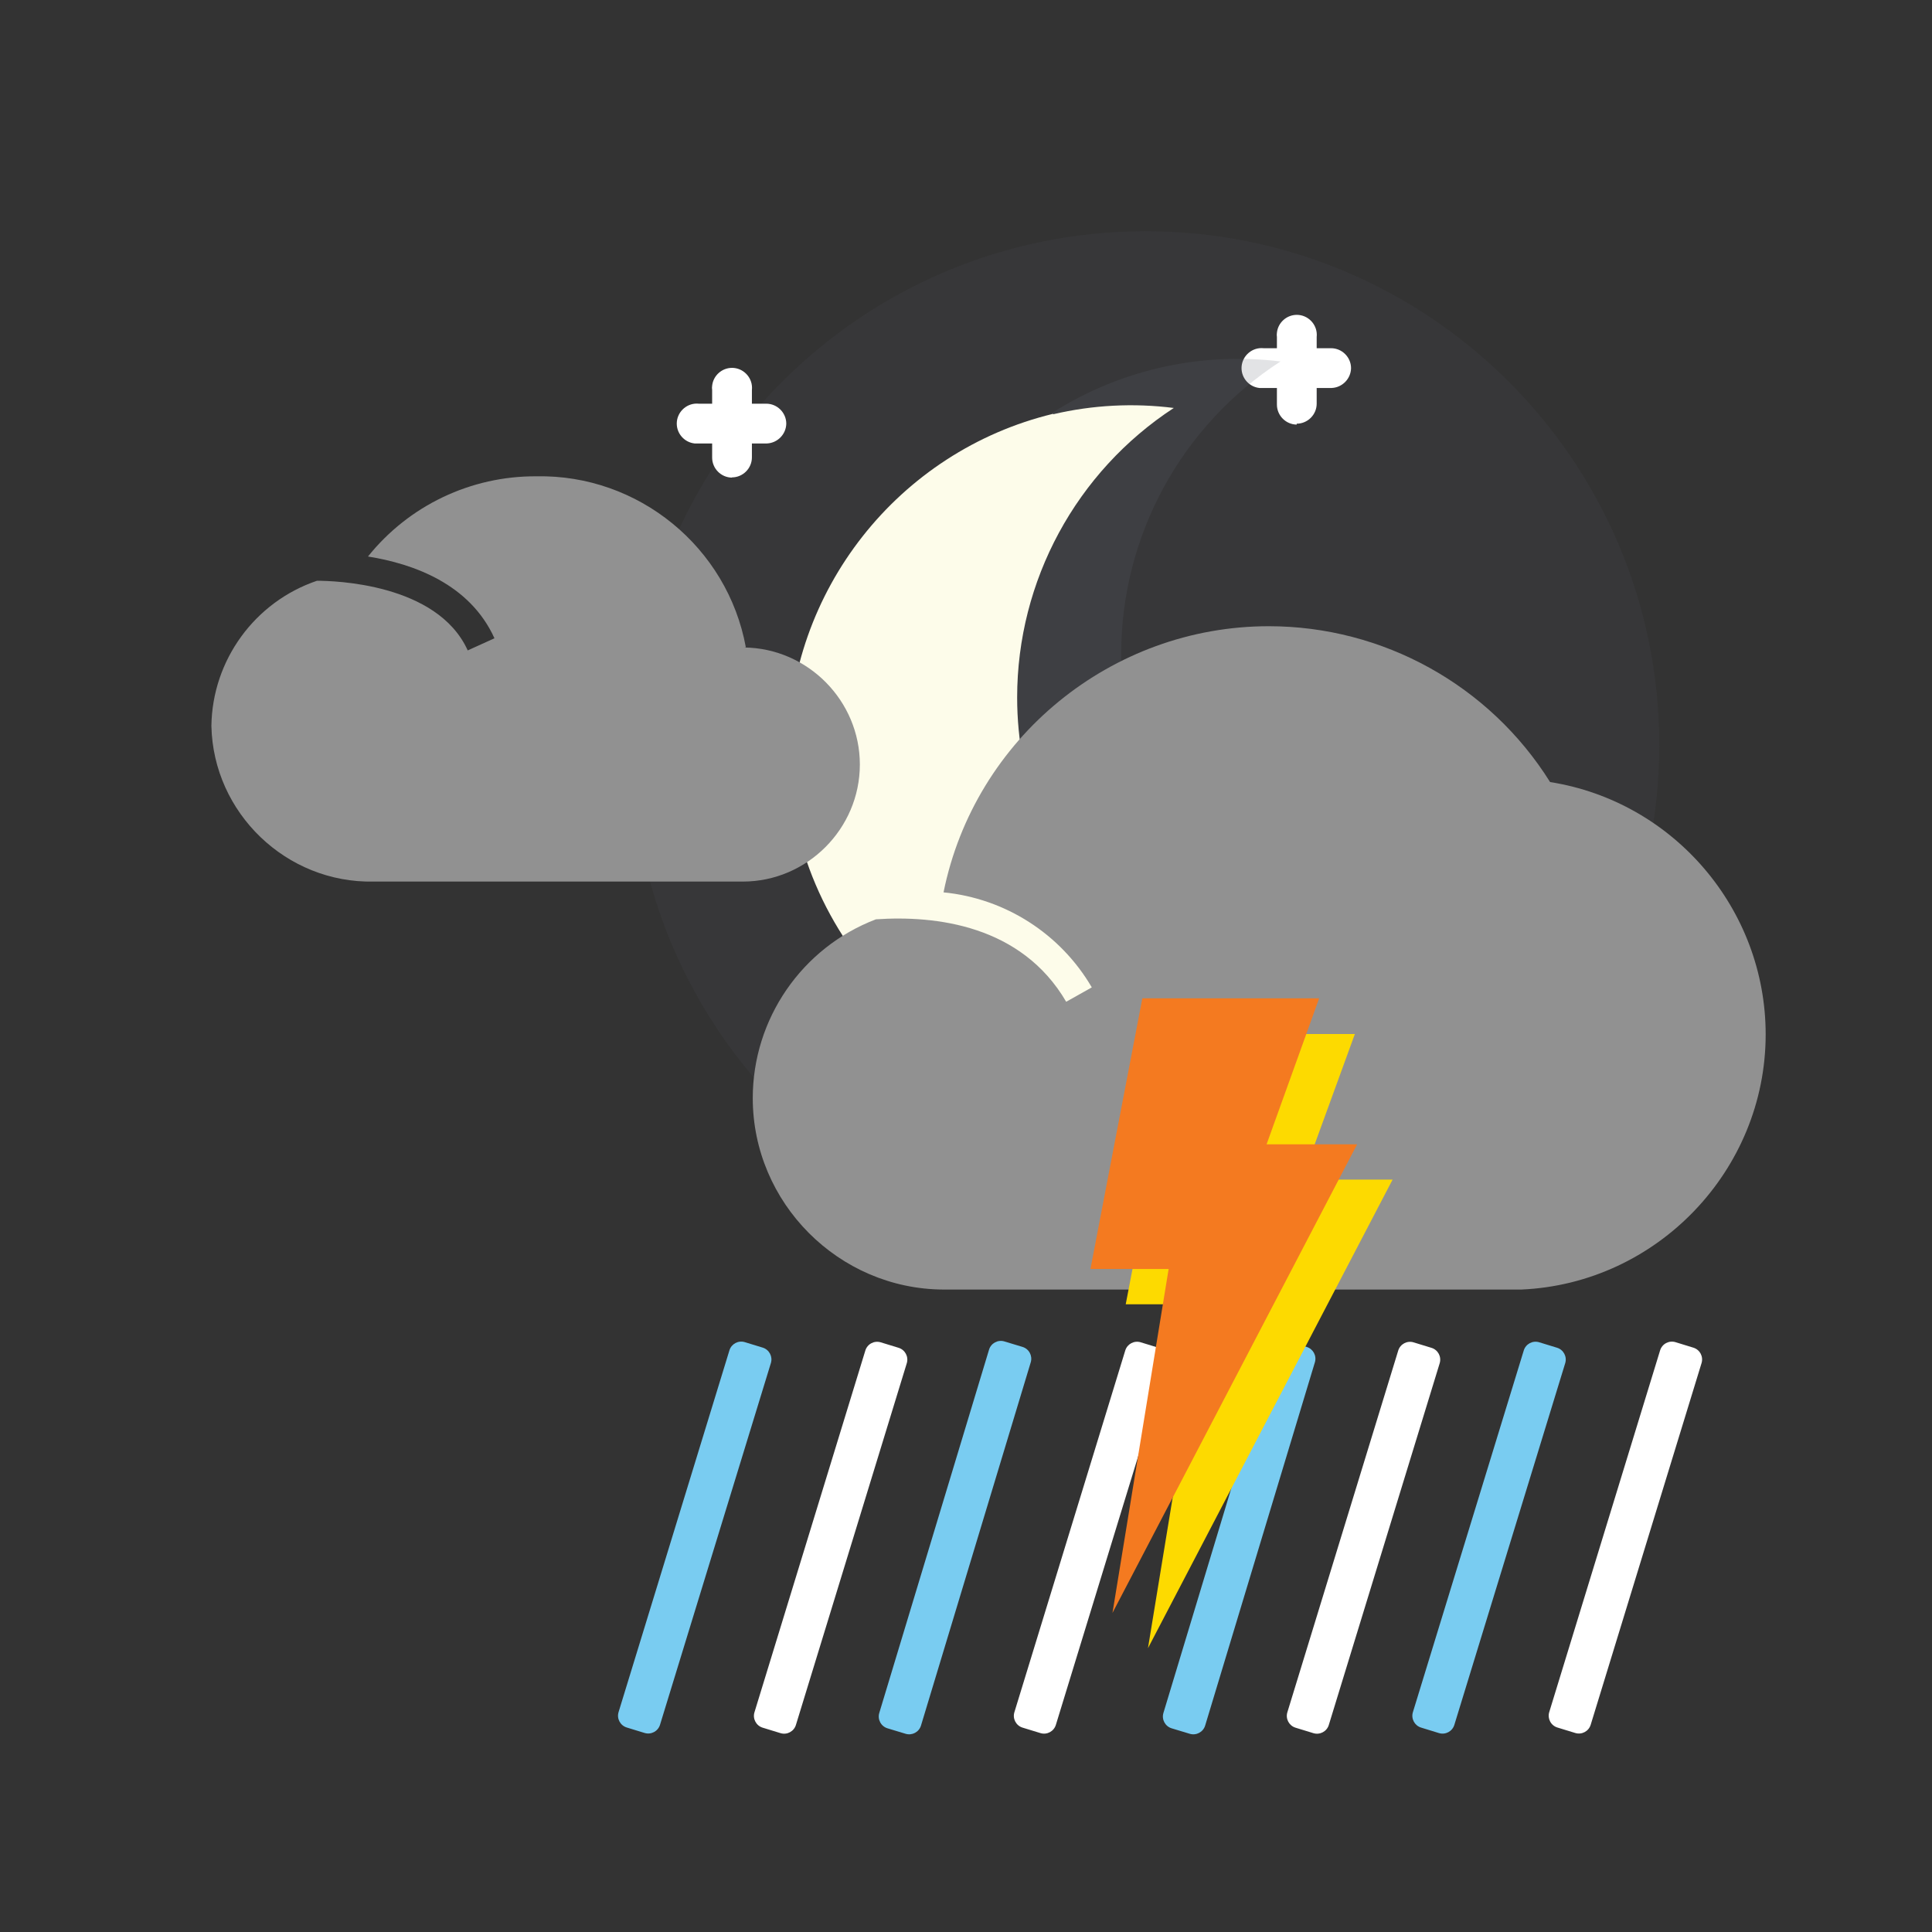
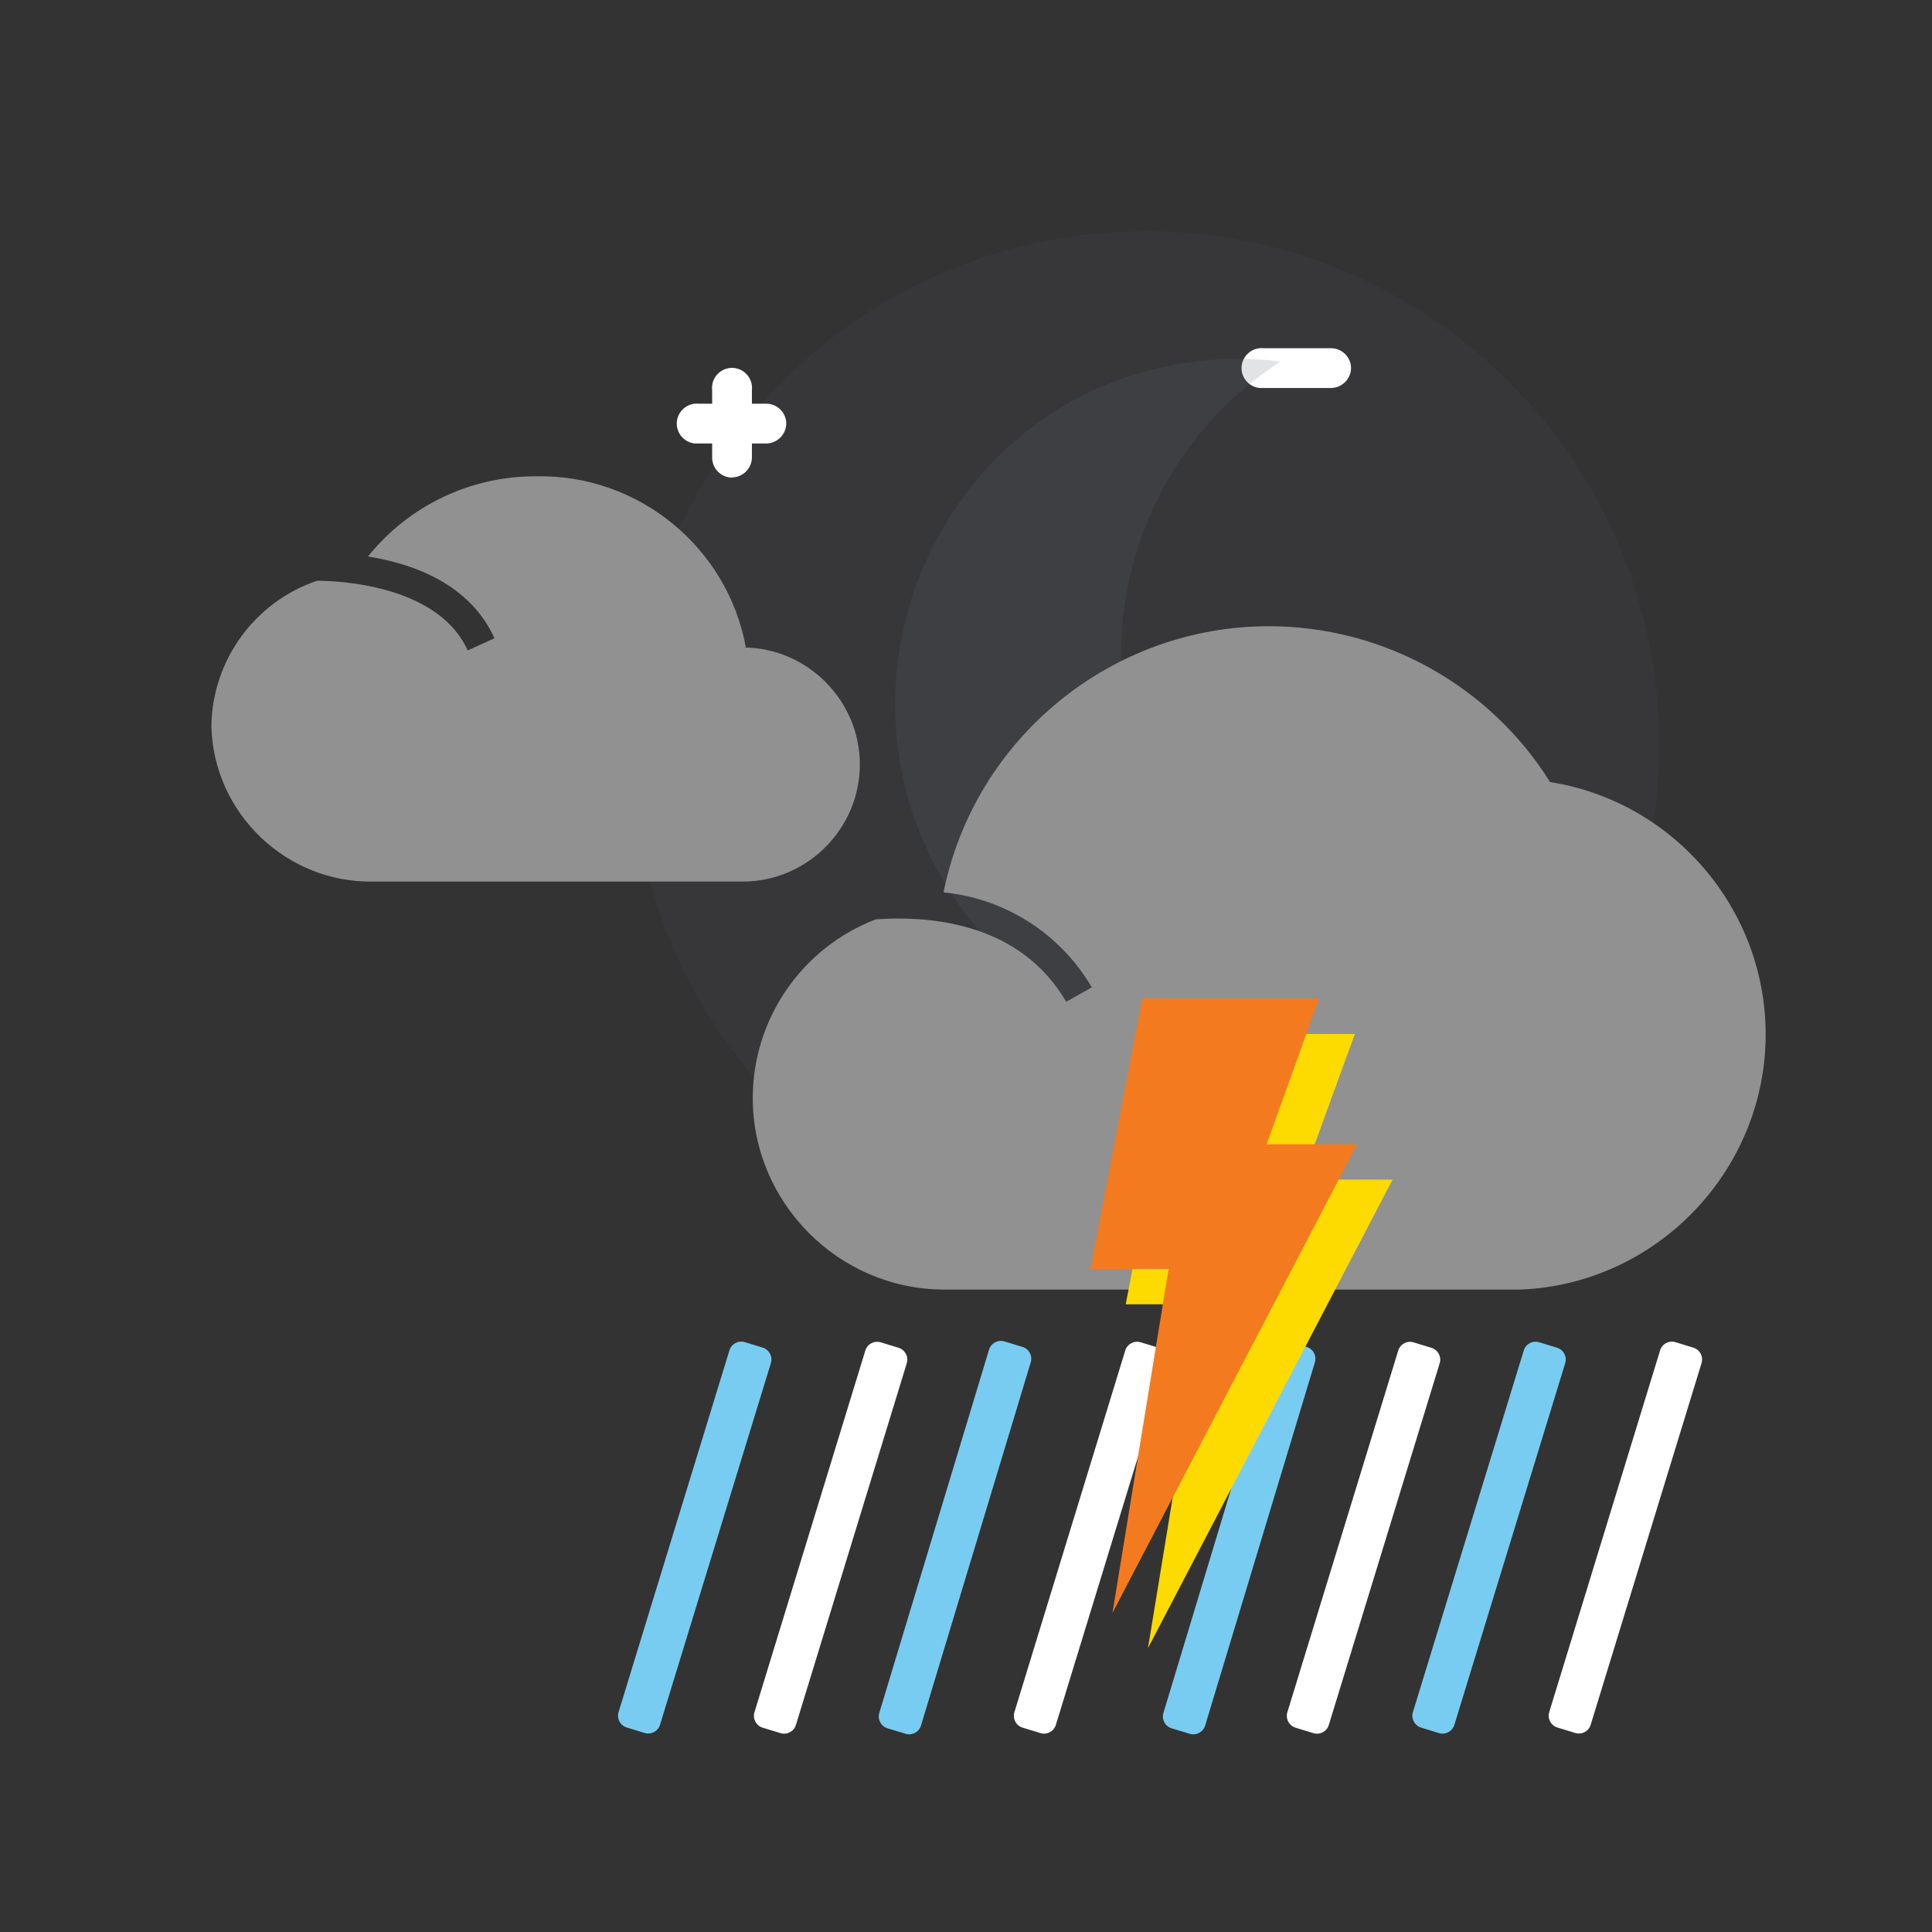
<svg xmlns="http://www.w3.org/2000/svg" width="86" height="86" viewBox="0 0 86 86" fill="none">
  <rect x="0" y="0" width="86" height="86" fill="#333333" stroke="none" />
  <path d="M51.037 56.033C63.668 56.007 73.886 45.746 73.859 33.115C73.833 20.485 63.572 10.267 50.941 10.293C38.311 10.32 28.093 20.58 28.119 33.211C28.146 45.842 38.407 56.059 51.037 56.033Z" fill="#44454E" fill-opacity="0.25" />
-   <path d="M61.3 36.15C61.788 36.15 62.19 35.748 62.19 35.26V32.26C62.193 32.228 62.195 32.197 62.195 32.165C62.195 31.677 61.793 31.275 61.305 31.275C60.852 31.275 60.468 31.62 60.42 32.07C60.41 32.133 60.41 32.197 60.42 32.26V35.26C60.42 35.263 60.42 35.267 60.42 35.27C60.42 35.755 60.816 36.155 61.3 36.16V36.15Z" fill="white" />
  <path d="M63.71 33.74C63.71 33.252 63.308 32.85 62.82 32.85H59.82C59.788 32.847 59.757 32.845 59.725 32.845C59.237 32.845 58.835 33.247 58.835 33.735C58.835 34.188 59.18 34.572 59.63 34.62H62.88C63.34 34.584 63.701 34.201 63.71 33.74Z" fill="white" />
  <path d="M32.58 21.25C33.068 21.25 33.47 20.848 33.47 20.36V17.36C33.473 17.328 33.475 17.297 33.475 17.265C33.475 16.777 33.073 16.375 32.585 16.375C32.132 16.375 31.748 16.72 31.7 17.17C31.69 17.233 31.69 17.297 31.7 17.36V20.36C31.7 20.363 31.7 20.367 31.7 20.37C31.7 20.855 32.096 21.255 32.58 21.26V21.25Z" fill="white" />
  <path d="M35 18.86C35 18.372 34.598 17.97 34.11 17.97H31.11C31.078 17.967 31.047 17.965 31.015 17.965C30.527 17.965 30.125 18.367 30.125 18.855C30.125 19.308 30.47 19.692 30.92 19.74H34.14C34.611 19.719 34.99 19.331 35 18.86Z" fill="white" />
-   <path d="M57.72 18.86C58.208 18.86 58.61 18.458 58.61 17.97V15C58.613 14.968 58.615 14.937 58.615 14.905C58.615 14.417 58.213 14.015 57.725 14.015C57.272 14.015 56.888 14.36 56.84 14.81C56.83 14.873 56.83 14.937 56.84 15V18C56.84 18.003 56.84 18.007 56.84 18.01C56.84 18.495 57.236 18.895 57.72 18.9V18.86Z" fill="white" />
  <path d="M60.14 16.39C60.14 15.902 59.738 15.5 59.25 15.5H56.25C56.218 15.497 56.187 15.495 56.155 15.495C55.667 15.495 55.265 15.897 55.265 16.385C55.265 16.838 55.61 17.222 56.06 17.27H59.28C59.751 17.249 60.13 16.861 60.14 16.39Z" fill="white" />
  <path d="M51.58 16.38C53.355 15.964 55.19 15.866 57 16.09C52.583 18.944 49.908 23.858 49.908 29.117C49.908 36.975 55.881 43.654 63.69 44.53C61.209 46.091 58.336 46.919 55.405 46.919C46.869 46.919 39.845 39.895 39.845 31.359C39.845 26.236 42.375 21.429 46.6 18.53C48.12 17.524 49.806 16.796 51.58 16.38Z" fill="#636573" fill-opacity="0.18" />
-   <path d="M46.88 18.44C48.639 18.027 50.458 17.933 52.25 18.16C47.904 20.999 45.277 25.853 45.277 31.044C45.277 38.815 51.162 45.428 58.88 46.33C56.384 47.948 53.472 48.809 50.497 48.809C42.044 48.809 35.087 41.853 35.087 33.399C35.087 26.306 39.985 20.085 46.88 18.42V18.44Z" fill="#FDFCEA" />
  <path fill-rule="evenodd" clip-rule="evenodd" d="M44.71 59.712C44.419 59.624 44.112 59.789 44.025 60.08L39.14 76.248C39.052 76.539 39.216 76.846 39.508 76.934L40.312 77.177C40.603 77.265 40.909 77.1 40.997 76.809L45.882 60.641C45.97 60.35 45.805 60.043 45.514 59.955L44.71 59.712Z" fill="#79CCF1" />
  <path fill-rule="evenodd" clip-rule="evenodd" d="M57.359 59.713C57.068 59.625 56.761 59.789 56.673 60.08L51.788 76.249C51.7 76.54 51.865 76.846 52.156 76.934L52.96 77.177C53.251 77.265 53.558 77.101 53.646 76.81L58.53 60.641C58.618 60.35 58.454 60.044 58.163 59.956L57.359 59.713Z" fill="#79CCF1" />
  <path fill-rule="evenodd" clip-rule="evenodd" d="M33.156 59.744C32.866 59.655 32.558 59.818 32.469 60.109L27.535 76.21C27.445 76.5 27.608 76.807 27.899 76.897L28.693 77.14C28.983 77.229 29.291 77.066 29.38 76.775L34.315 60.674C34.404 60.384 34.24 60.076 33.95 59.987L33.156 59.744Z" fill="#79CCF1" />
  <path fill-rule="evenodd" clip-rule="evenodd" d="M68.515 59.749C68.224 59.66 67.917 59.823 67.828 60.114L62.893 76.214C62.804 76.505 62.967 76.812 63.258 76.901L64.051 77.145C64.342 77.234 64.649 77.071 64.738 76.78L69.673 60.679C69.762 60.389 69.599 60.081 69.308 59.992L68.515 59.749Z" fill="#79CCF1" />
  <path fill-rule="evenodd" clip-rule="evenodd" d="M50.776 59.75C50.486 59.661 50.178 59.824 50.089 60.115L45.154 76.216C45.065 76.506 45.228 76.814 45.519 76.903L46.313 77.146C46.603 77.235 46.91 77.072 47 76.781L51.934 60.68C52.023 60.39 51.86 60.083 51.57 59.993L50.776 59.75Z" fill="white" />
  <path fill-rule="evenodd" clip-rule="evenodd" d="M62.927 59.754C62.636 59.664 62.329 59.828 62.24 60.118L57.305 76.219C57.216 76.51 57.379 76.817 57.67 76.906L58.463 77.149C58.754 77.238 59.061 77.075 59.15 76.784L64.085 60.684C64.174 60.393 64.011 60.086 63.72 59.997L62.927 59.754Z" fill="white" />
  <path fill-rule="evenodd" clip-rule="evenodd" d="M39.206 59.752C38.915 59.663 38.608 59.826 38.519 60.117L33.584 76.218C33.495 76.508 33.658 76.816 33.949 76.905L34.742 77.148C35.033 77.237 35.34 77.074 35.429 76.783L40.364 60.682C40.453 60.392 40.29 60.085 39.999 59.995L39.206 59.752Z" fill="white" />
  <path fill-rule="evenodd" clip-rule="evenodd" d="M74.584 59.745C74.293 59.656 73.986 59.819 73.897 60.11L68.962 76.211C68.873 76.501 69.036 76.809 69.326 76.898L70.12 77.141C70.411 77.23 70.718 77.067 70.807 76.776L75.742 60.676C75.831 60.385 75.668 60.078 75.377 59.989L74.584 59.745Z" fill="white" />
  <path d="M69 34.812C66.303 30.501 61.563 27.875 56.478 27.875C49.474 27.875 43.386 32.857 42 39.722C44.749 39.992 47.207 41.567 48.6 43.952L47.46 44.592C45.46 41.172 41.64 40.742 38.99 40.922C35.696 42.179 33.508 45.356 33.508 48.882C33.508 53.542 37.33 57.381 41.99 57.402H67.72C73.765 57.139 78.596 52.094 78.596 46.043C78.596 40.472 74.502 35.681 69 34.812Z" fill="#919191" />
  <path d="M33.2 28.812C32.381 24.353 28.412 21.113 23.88 21.202C20.968 21.183 18.201 22.499 16.38 24.772C18.38 25.092 20.91 25.982 22.01 28.412L20.82 28.952C19.46 25.952 14.82 25.852 14.11 25.852C11.34 26.79 9.45 29.388 9.41 32.312C9.491 36.192 12.749 39.32 16.63 39.242H33C33.022 39.242 33.043 39.242 33.065 39.242C35.923 39.242 38.275 36.89 38.275 34.032C38.275 31.198 35.964 28.857 33.13 28.822L33.2 28.812Z" fill="#919191" />
  <path d="M52.42 46.027H60.31L57.95 52.507H61.99L51.1 73.367L53.61 58.057H50.11L52.42 46.027Z" fill="#FDDA00" />
  <path d="M50.85 44.437H58.72L56.38 50.937H60.41L49.52 71.797L52.02 56.487H48.54L50.85 44.437Z" fill="#F47A20" />
</svg>